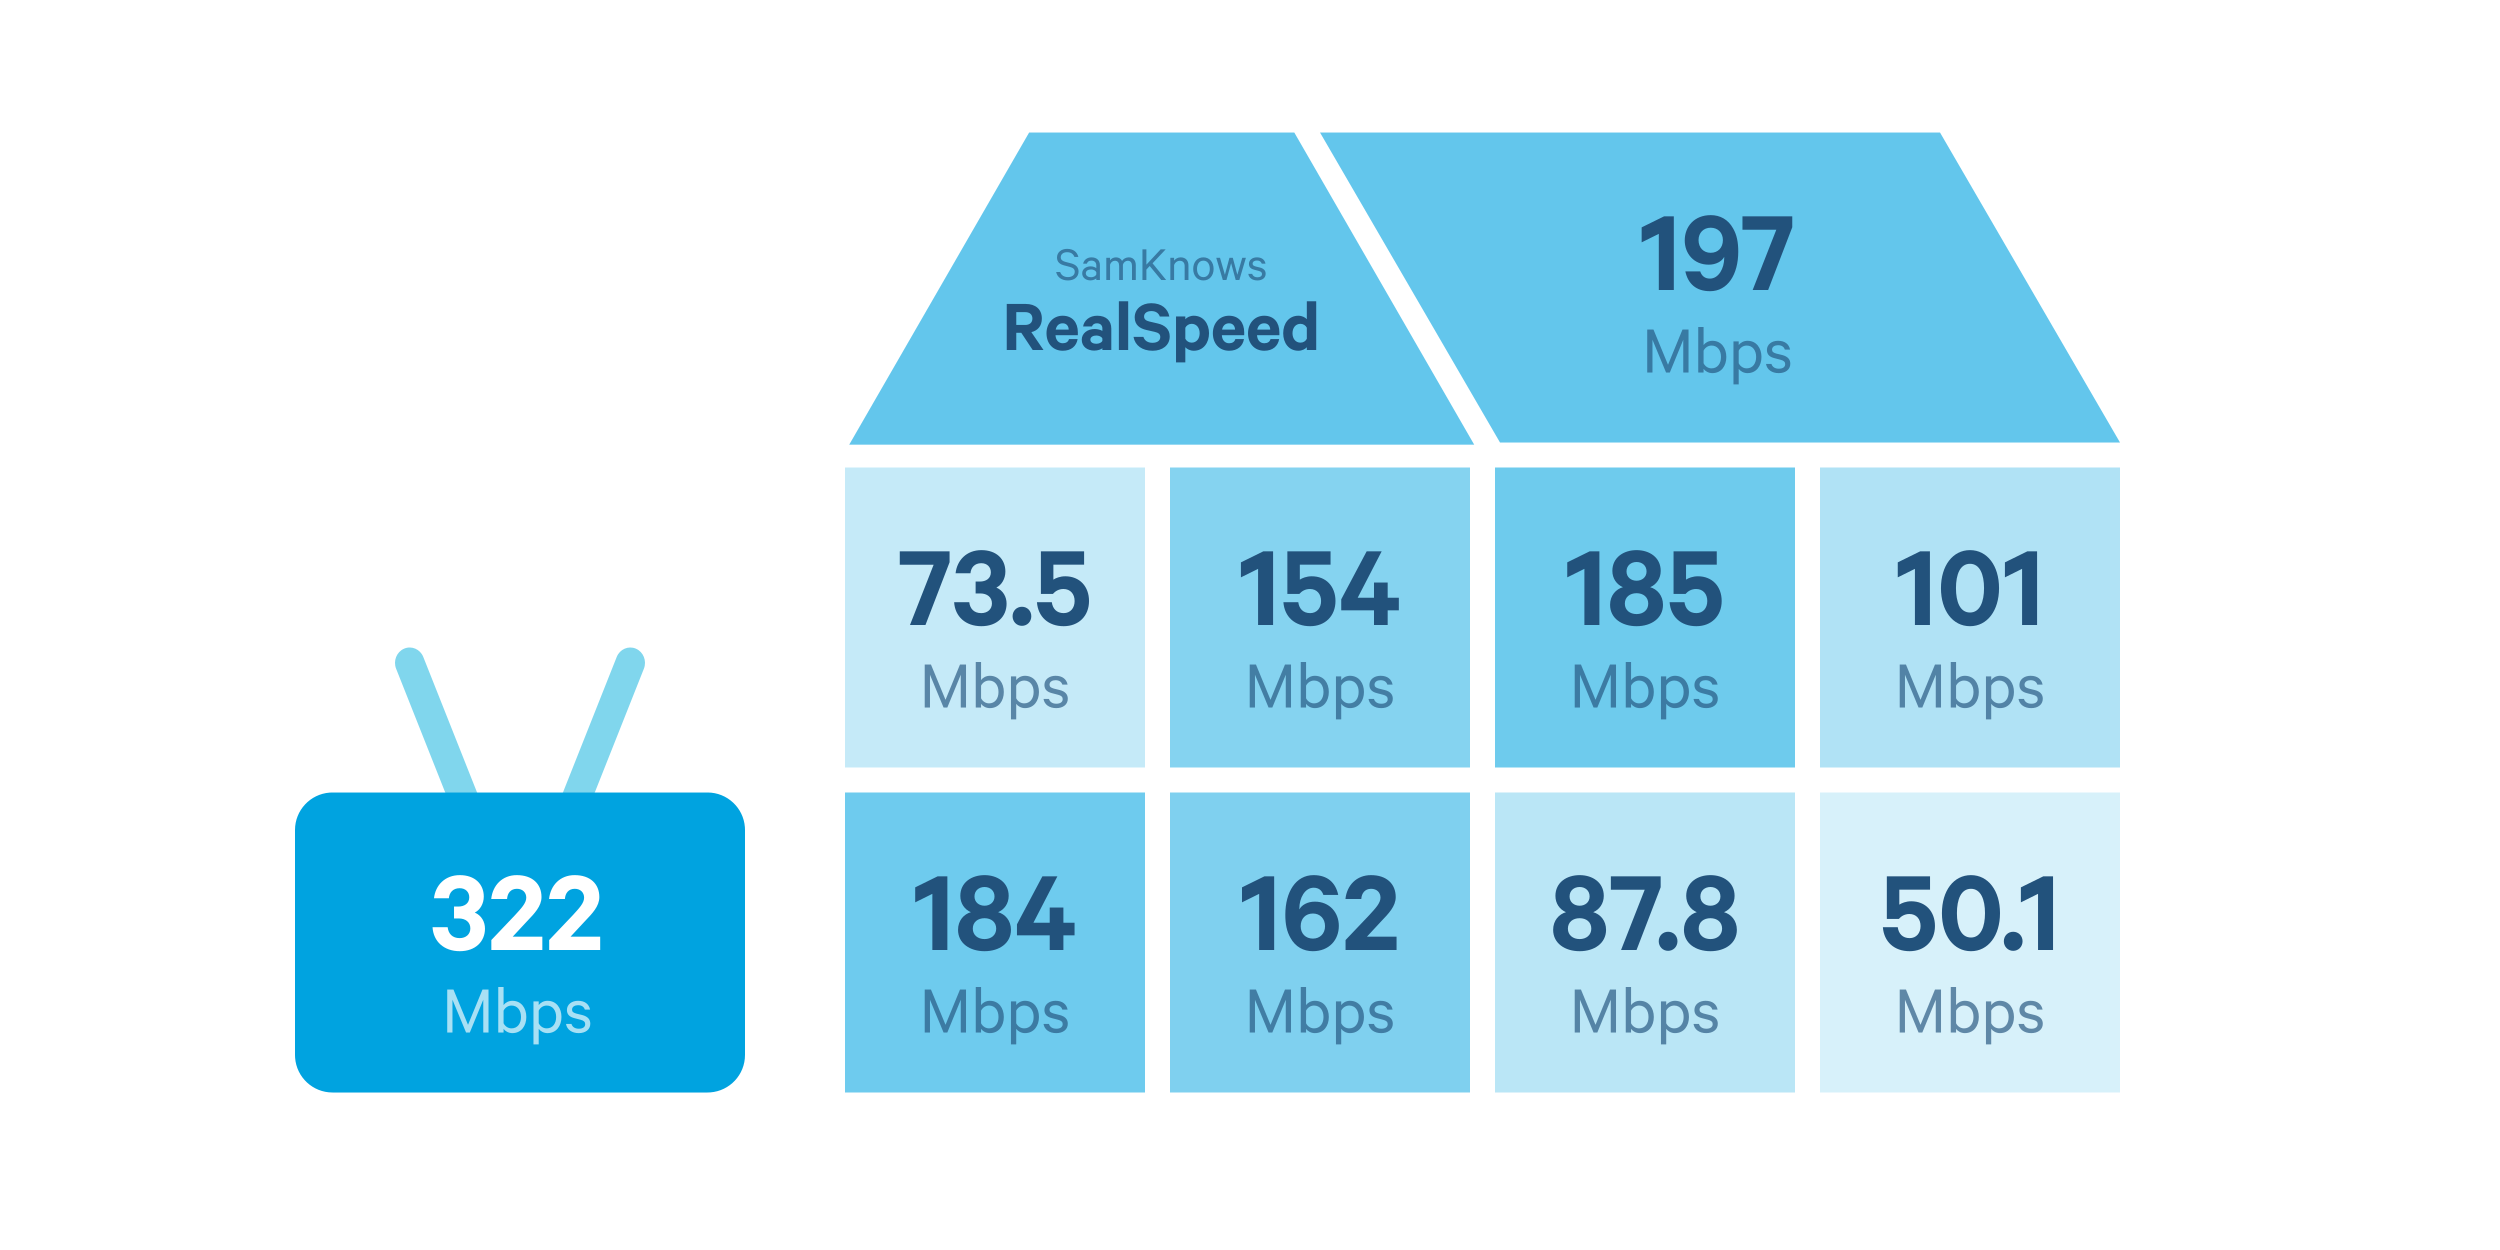
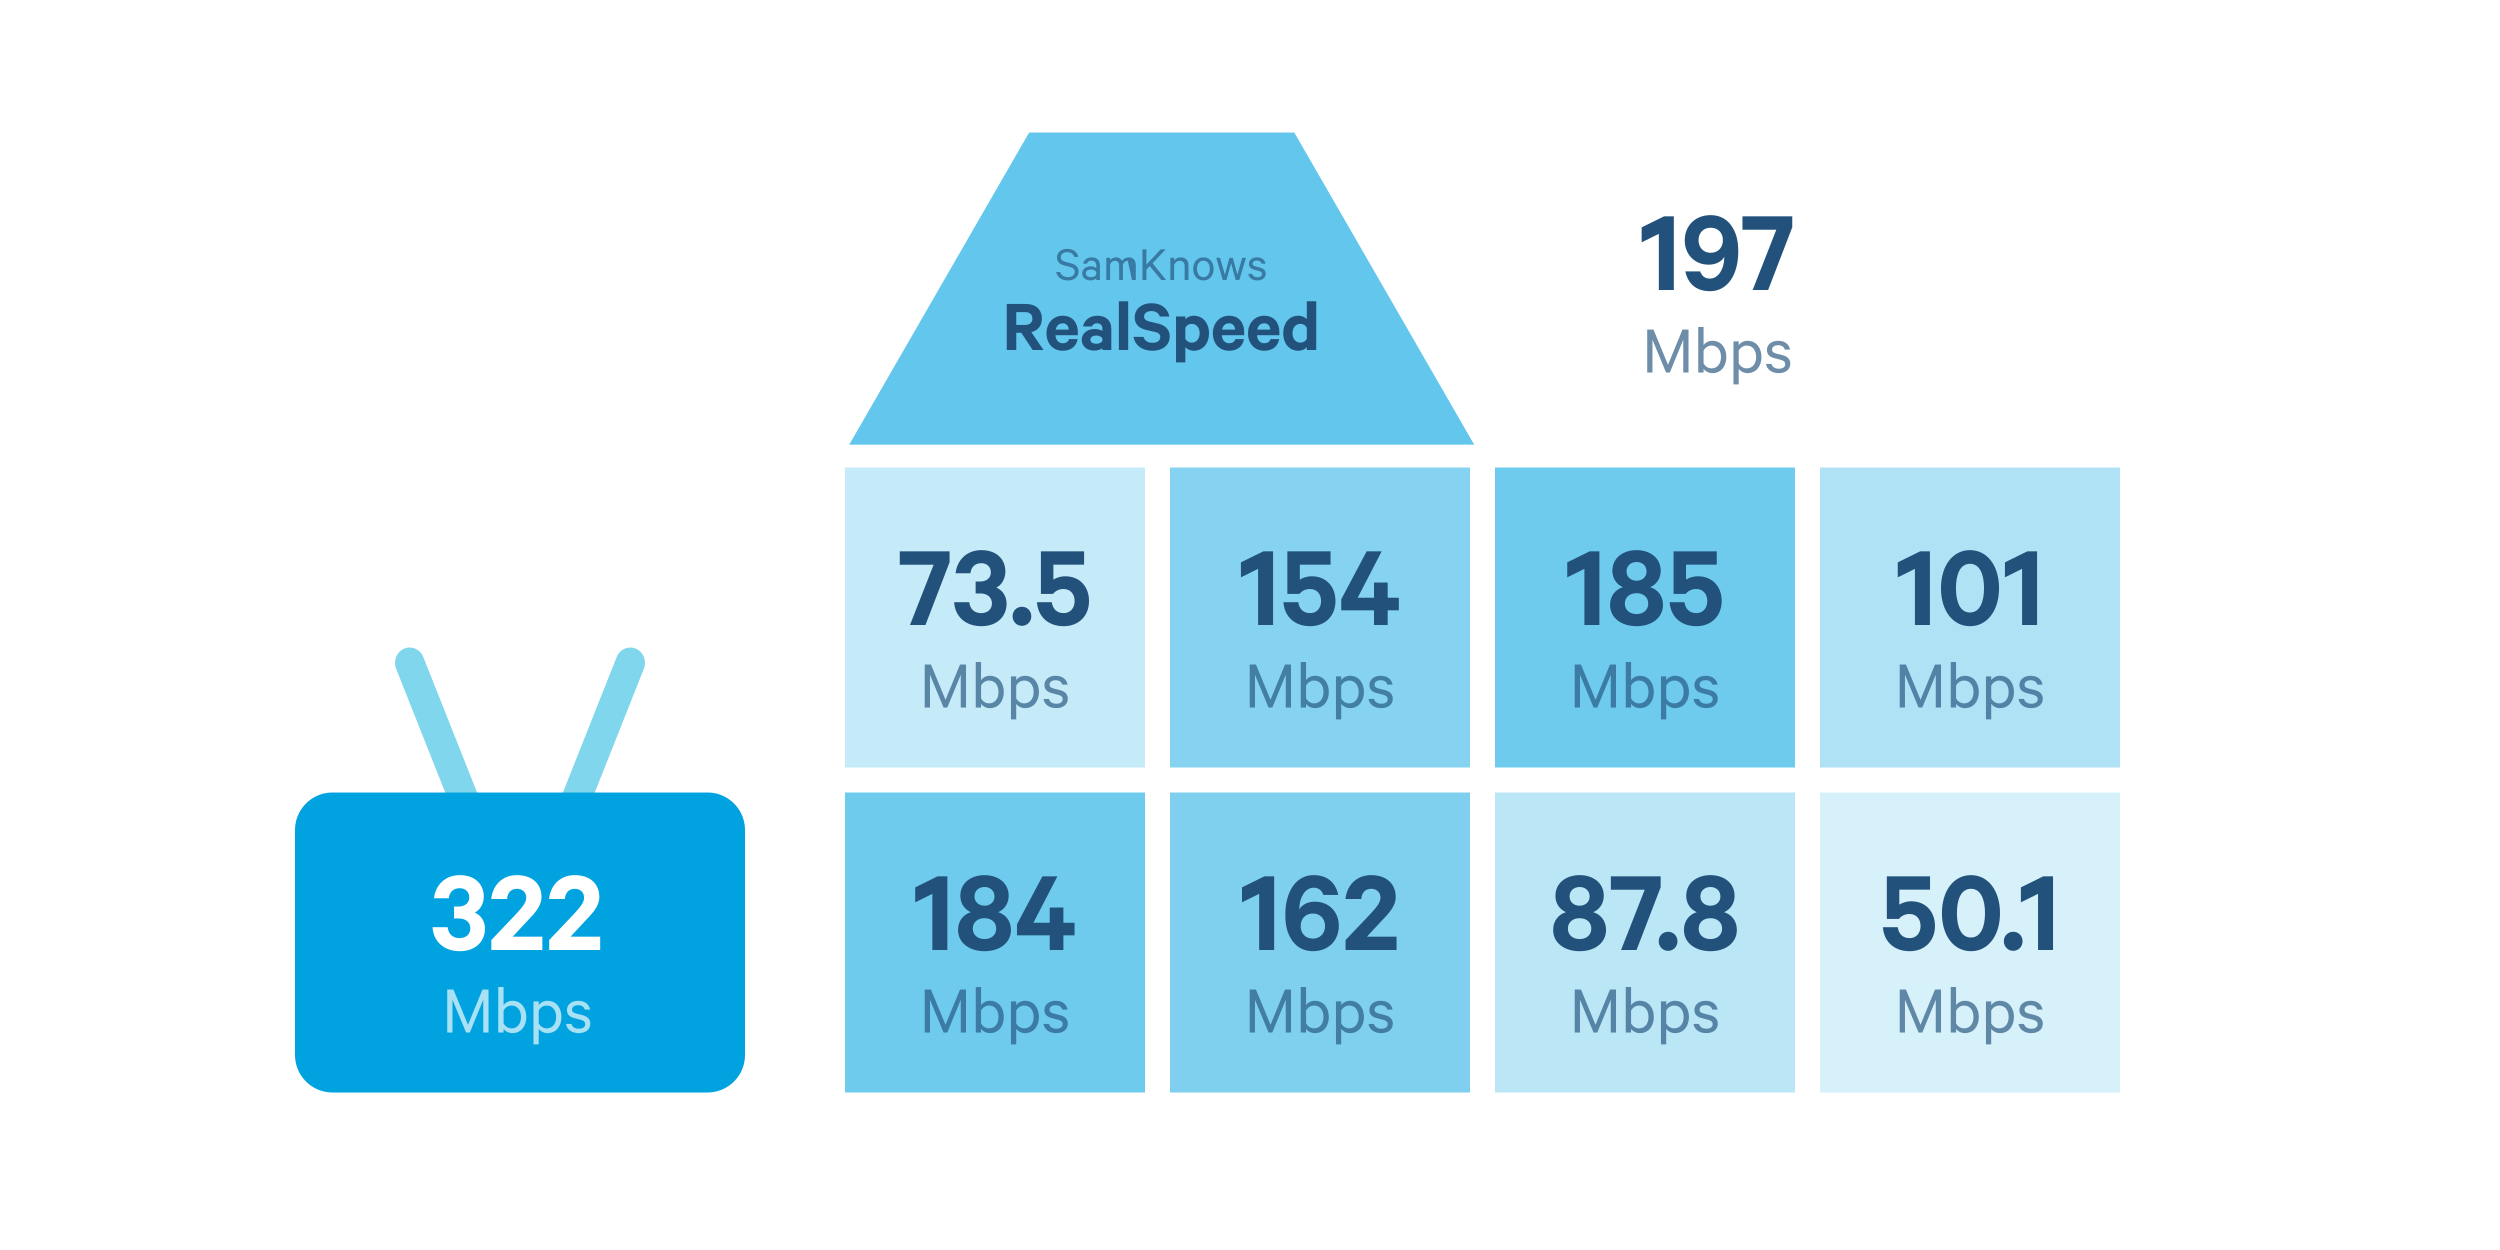
<svg xmlns="http://www.w3.org/2000/svg" width="1000px" height="500px" viewBox="0 0 1000 500" version="1.1">
  <title>Eero2</title>
  <desc>Created with Sketch.</desc>
  <g id="Eero2" stroke="none" stroke-width="1" fill="none" fill-rule="evenodd">
    <rect fill="#FFFFFF" x="0" y="0" width="1000" height="500" />
    <g id="Group-4" transform="translate(338, 53)" fill="#00A3E0">
      <g id="Group-2">
        <polygon id="Fill-3" opacity="0.5" points="130 384 250 384 250 264 130 264" />
        <polygon id="Fill-3" opacity="0.57" points="0 384 120 384 120 264 0 264" />
        <polygon id="Fill-4" opacity="0.27" points="260 384 380 384 380 264 260 264" />
-         <polygon id="Fill-7" opacity="0.61" points="262.001 124 510 124 438 0 190 0" />
      </g>
      <polygon id="Fill-4" opacity="0.16" points="390 384 510 384 510 264 390 264" />
      <g id="Group-5" transform="translate(260, 134)" opacity="0.57">
        <polygon id="Fill-3" points="0 120 120 120 120 0 0 0" />
      </g>
      <polygon id="Fill-3" opacity="0.23" points="0 254 120 254 120 134 0 134" />
      <g id="Group-6" transform="translate(130, 134)" opacity="0.48">
        <polygon id="Fill-4" points="0 120 120 120 120 0 0 0" />
      </g>
      <polygon id="Fill-4" opacity="0.31" points="390 254 510 254 510 134 390 134" />
    </g>
    <path d="M517.712,53 L589.685,177.87 L339.685,177.87 L411.658,53 L517.712,53 Z" id="Combined-Shape" fill="#00A3E0" opacity="0.61" />
    <g id="SamKnows-RealSpeed" transform="translate(402.7, 99.54)" fill="#22527C" fill-rule="nonzero">
-       <path d="M24.48,12.64 C26.92,12.64 28.72,11.3 28.72,9.08 C28.72,7.34 27.62,6.28 25.66,5.78 L23.56,5.24 C22.28,4.9 21.6,4.4 21.6,3.36 C21.6,2.1 22.68,1.34 24.14,1.34 C25.76,1.34 26.68,2.14 27.06,3.24 L28.64,3.24 C28.18,1.3 26.68,4.26325641e-14 24.14,4.26325641e-14 C21.82,4.26325641e-14 20.1,1.4 20.1,3.48 C20.1,5.34 21.34,6.2 23.04,6.64 L25.24,7.22 C26.66,7.58 27.2,8.2 27.2,9.16 C27.2,10.52 26.08,11.3 24.48,11.3 C22.98,11.3 21.82,10.62 21.36,9.26 L19.76,9.26 C20.22,11.42 22.04,12.64 24.48,12.64 Z M33.48,12.62 C34.54,12.62 35.48,12.16 35.82,11.8 L35.82,12.46 L37.26,12.46 L37.26,6.54 C37.26,4.6 36,3.4 33.88,3.4 C32.18,3.4 30.86,4.42 30.56,5.92 L32.04,5.92 C32.32,5.1 32.92,4.7 33.86,4.7 C35.14,4.7 35.82,5.5 35.82,6.6 L35.82,7.72 C35.44,7.38 34.5,7 33.58,7 C31.68,7 30.18,8.12 30.18,9.78 C30.18,11.54 31.68,12.62 33.48,12.62 Z M33.74,11.36 C32.66,11.36 31.62,10.86 31.62,9.78 C31.62,8.72 32.66,8.24 33.74,8.24 C34.66,8.24 35.56,8.68 35.82,9.34 L35.82,10.26 C35.56,10.92 34.66,11.36 33.74,11.36 Z M41.32,12.46 L41.32,6.34 C41.6,5.38 42.38,4.76 43.28,4.76 C44.42,4.76 44.96,5.58 44.96,6.82 L44.96,12.46 L46.46,12.46 L46.46,6.34 C46.74,5.38 47.52,4.76 48.42,4.76 C49.56,4.76 50.1,5.58 50.1,6.82 L50.1,12.46 L51.62,12.46 L51.62,6.58 C51.62,4.66 50.62,3.4 48.82,3.4 C47.58,3.4 46.68,4.02 46.12,4.82 C45.7,3.98 44.84,3.4 43.72,3.4 C42.62,3.4 41.76,3.92 41.32,4.62 L41.32,3.58 L39.82,3.58 L39.82,12.46 L41.32,12.46 Z M55.86,12.46 L55.86,8.28 L57.18,6.86 L61.8,12.46 L63.76,12.46 L58.32,5.78 L63.58,0.18 L61.58,0.18 L55.86,6.32 L55.86,0.18 L54.28,0.18 L54.28,12.46 L55.86,12.46 Z M66.94,12.46 L66.94,6.44 C67.26,5.48 68.16,4.78 69.2,4.78 C70.54,4.78 71.16,5.64 71.16,6.88 L71.16,12.46 L72.68,12.46 L72.68,6.64 C72.68,4.7 71.58,3.4 69.56,3.4 C68.42,3.4 67.46,4 66.94,4.7 L66.94,3.58 L65.44,3.58 L65.44,12.46 L66.94,12.46 Z M78.66,12.64 C81.08,12.64 82.74,10.74 82.74,8.02 C82.74,5.3 81.08,3.4 78.66,3.4 C76.22,3.4 74.58,5.3 74.58,8.02 C74.58,10.74 76.22,12.64 78.66,12.64 Z M78.66,11.32 C77.06,11.32 76.1,9.96 76.1,8.02 C76.1,6.08 77.06,4.72 78.66,4.72 C80.26,4.72 81.22,6.08 81.22,8.02 C81.22,9.96 80.26,11.32 78.66,11.32 Z M87.88,12.46 L89.74,5.72 L91.58,12.46 L93.04,12.46 L95.66,3.58 L94.2,3.58 L92.24,10.36 L90.42,3.58 L89.08,3.58 L87.26,10.36 L85.3,3.58 L83.8,3.58 L86.42,12.46 L87.88,12.46 Z M100.26,12.64 C102.16,12.64 103.56,11.64 103.56,9.96 C103.56,8.72 102.82,7.88 101.3,7.48 L99.58,7.06 C98.74,6.82 98.34,6.54 98.34,5.94 C98.34,5.08 99.16,4.66 100.04,4.66 C101.12,4.66 101.74,5.12 102,5.92 L103.5,5.92 C103.18,4.36 102.02,3.4 100.06,3.4 C98.26,3.4 96.88,4.44 96.88,6.02 C96.88,7.4 97.76,8.04 99.02,8.36 L100.78,8.82 C101.7,9.06 102.1,9.44 102.1,10.06 C102.1,10.96 101.34,11.38 100.28,11.38 C99.24,11.38 98.46,10.94 98.18,10.02 L96.62,10.02 C96.9,11.66 98.32,12.64 100.26,12.64 Z" id="SamKnows" fill-opacity="0.66" />
+       <path d="M24.48,12.64 C26.92,12.64 28.72,11.3 28.72,9.08 C28.72,7.34 27.62,6.28 25.66,5.78 L23.56,5.24 C22.28,4.9 21.6,4.4 21.6,3.36 C21.6,2.1 22.68,1.34 24.14,1.34 C25.76,1.34 26.68,2.14 27.06,3.24 L28.64,3.24 C28.18,1.3 26.68,4.26325641e-14 24.14,4.26325641e-14 C21.82,4.26325641e-14 20.1,1.4 20.1,3.48 C20.1,5.34 21.34,6.2 23.04,6.64 L25.24,7.22 C26.66,7.58 27.2,8.2 27.2,9.16 C27.2,10.52 26.08,11.3 24.48,11.3 C22.98,11.3 21.82,10.62 21.36,9.26 L19.76,9.26 C20.22,11.42 22.04,12.64 24.48,12.64 Z M33.48,12.62 C34.54,12.62 35.48,12.16 35.82,11.8 L35.82,12.46 L37.26,12.46 L37.26,6.54 C37.26,4.6 36,3.4 33.88,3.4 C32.18,3.4 30.86,4.42 30.56,5.92 L32.04,5.92 C32.32,5.1 32.92,4.7 33.86,4.7 C35.14,4.7 35.82,5.5 35.82,6.6 L35.82,7.72 C35.44,7.38 34.5,7 33.58,7 C31.68,7 30.18,8.12 30.18,9.78 C30.18,11.54 31.68,12.62 33.48,12.62 Z M33.74,11.36 C32.66,11.36 31.62,10.86 31.62,9.78 C31.62,8.72 32.66,8.24 33.74,8.24 C34.66,8.24 35.56,8.68 35.82,9.34 L35.82,10.26 C35.56,10.92 34.66,11.36 33.74,11.36 Z M41.32,12.46 L41.32,6.34 C41.6,5.38 42.38,4.76 43.28,4.76 C44.42,4.76 44.96,5.58 44.96,6.82 L44.96,12.46 L46.46,12.46 L46.46,6.34 C46.74,5.38 47.52,4.76 48.42,4.76 L50.1,12.46 L51.62,12.46 L51.62,6.58 C51.62,4.66 50.62,3.4 48.82,3.4 C47.58,3.4 46.68,4.02 46.12,4.82 C45.7,3.98 44.84,3.4 43.72,3.4 C42.62,3.4 41.76,3.92 41.32,4.62 L41.32,3.58 L39.82,3.58 L39.82,12.46 L41.32,12.46 Z M55.86,12.46 L55.86,8.28 L57.18,6.86 L61.8,12.46 L63.76,12.46 L58.32,5.78 L63.58,0.18 L61.58,0.18 L55.86,6.32 L55.86,0.18 L54.28,0.18 L54.28,12.46 L55.86,12.46 Z M66.94,12.46 L66.94,6.44 C67.26,5.48 68.16,4.78 69.2,4.78 C70.54,4.78 71.16,5.64 71.16,6.88 L71.16,12.46 L72.68,12.46 L72.68,6.64 C72.68,4.7 71.58,3.4 69.56,3.4 C68.42,3.4 67.46,4 66.94,4.7 L66.94,3.58 L65.44,3.58 L65.44,12.46 L66.94,12.46 Z M78.66,12.64 C81.08,12.64 82.74,10.74 82.74,8.02 C82.74,5.3 81.08,3.4 78.66,3.4 C76.22,3.4 74.58,5.3 74.58,8.02 C74.58,10.74 76.22,12.64 78.66,12.64 Z M78.66,11.32 C77.06,11.32 76.1,9.96 76.1,8.02 C76.1,6.08 77.06,4.72 78.66,4.72 C80.26,4.72 81.22,6.08 81.22,8.02 C81.22,9.96 80.26,11.32 78.66,11.32 Z M87.88,12.46 L89.74,5.72 L91.58,12.46 L93.04,12.46 L95.66,3.58 L94.2,3.58 L92.24,10.36 L90.42,3.58 L89.08,3.58 L87.26,10.36 L85.3,3.58 L83.8,3.58 L86.42,12.46 L87.88,12.46 Z M100.26,12.64 C102.16,12.64 103.56,11.64 103.56,9.96 C103.56,8.72 102.82,7.88 101.3,7.48 L99.58,7.06 C98.74,6.82 98.34,6.54 98.34,5.94 C98.34,5.08 99.16,4.66 100.04,4.66 C101.12,4.66 101.74,5.12 102,5.92 L103.5,5.92 C103.18,4.36 102.02,3.4 100.06,3.4 C98.26,3.4 96.88,4.44 96.88,6.02 C96.88,7.4 97.76,8.04 99.02,8.36 L100.78,8.82 C101.7,9.06 102.1,9.44 102.1,10.06 C102.1,10.96 101.34,11.38 100.28,11.38 C99.24,11.38 98.46,10.94 98.18,10.02 L96.62,10.02 C96.9,11.66 98.32,12.64 100.26,12.64 Z" id="SamKnows" fill-opacity="0.66" />
      <path d="M3.81,40.46 L3.81,33.59 L5.82,33.59 L10.38,40.46 L14.7,40.46 L9.84,33.32 C12.42,32.69 14.04,30.83 14.04,27.89 C14.04,24.11 11.46,22.04 7.59,22.04 L3.12638804e-13,22.04 L3.12638804e-13,40.46 L3.81,40.46 Z M7.35,30.44 L3.81,30.44 L3.81,25.31 L7.35,25.31 C9.27,25.31 10.26,26.33 10.26,27.89 C10.26,29.42 9.27,30.44 7.35,30.44 Z M22.41,40.76 C25.77,40.76 27.87,38.93 28.35,36.08 L24.9,36.08 C24.6,37.22 23.67,37.76 22.41,37.76 C20.76,37.76 19.62,36.56 19.5,34.55 L28.44,34.55 L28.44,33.41 C28.44,29.48 26.28,26.75 22.35,26.75 C18.6,26.75 15.9,29.72 15.9,33.77 C15.9,37.91 18.51,40.76 22.41,40.76 Z M24.78,32.3 L19.59,32.3 C19.92,30.65 20.94,29.78 22.38,29.78 C23.91,29.78 24.75,30.89 24.78,32.3 Z M34.98,40.7 C36.45,40.7 37.8,40.19 38.25,39.74 L38.25,40.46 L41.82,40.46 L41.82,31.91 C41.82,28.7 39.75,26.75 36.18,26.75 C33.12,26.75 30.93,28.61 30.54,31.04 L34.08,31.04 C34.38,30.26 35.01,29.78 36.06,29.78 C37.56,29.78 38.25,30.71 38.25,31.85 L38.25,32.84 C37.71,32.45 36.36,32.06 35.19,32.06 C32.28,32.06 30,33.8 30,36.35 C30,39.14 32.28,40.7 34.98,40.7 Z M35.82,37.97 C34.65,37.97 33.45,37.49 33.45,36.32 C33.45,35.18 34.65,34.67 35.82,34.67 C36.9,34.67 37.92,35.12 38.25,35.84 L38.25,36.8 C37.92,37.52 36.9,37.97 35.82,37.97 Z M48.57,40.46 L48.57,20.96 L44.85,20.96 L44.85,40.46 L48.57,40.46 Z M58.35,40.76 C62.25,40.76 65.19,38.6 65.19,35.03 C65.19,32.24 63.36,30.53 60.36,29.84 L57,29.06 C55.62,28.73 54.93,28.1 54.93,27.05 C54.93,25.73 56.1,24.89 57.84,24.89 C59.76,24.89 60.81,25.85 61.23,27.08 L65.04,27.08 C64.44,23.96 62.01,21.74 57.81,21.74 C53.94,21.74 51.18,24.08 51.18,27.41 C51.18,30.44 53.22,31.85 55.86,32.45 L59.16,33.2 C60.75,33.56 61.41,34.16 61.41,35.27 C61.41,36.74 60.18,37.58 58.32,37.58 C56.52,37.58 55.17,36.83 54.66,35.21 L50.7,35.21 C51.33,38.72 54.24,40.76 58.35,40.76 Z M71.43,45.41 L71.43,39.35 C72.03,40.07 73.35,40.76 74.79,40.76 C78.69,40.76 80.91,37.55 80.91,33.77 C80.91,29.99 78.69,26.75 74.79,26.75 C73.35,26.75 72.03,27.44 71.43,28.16 L71.43,27.05 L67.71,27.05 L67.71,45.41 L71.43,45.41 Z M73.95,37.52 C72.87,37.52 71.88,36.89 71.43,35.96 L71.43,31.55 C71.88,30.65 72.84,29.99 73.95,29.99 C75.96,29.99 77.16,31.61 77.16,33.77 C77.16,35.9 75.96,37.52 73.95,37.52 Z M88.95,40.76 C92.31,40.76 94.41,38.93 94.89,36.08 L91.44,36.08 C91.14,37.22 90.21,37.76 88.95,37.76 C87.3,37.76 86.16,36.56 86.04,34.55 L94.98,34.55 L94.98,33.41 C94.98,29.48 92.82,26.75 88.89,26.75 C85.14,26.75 82.44,29.72 82.44,33.77 C82.44,37.91 85.05,40.76 88.95,40.76 Z M91.32,32.3 L86.13,32.3 C86.46,30.65 87.48,29.78 88.92,29.78 C90.45,29.78 91.29,30.89 91.32,32.3 Z M103.02,40.76 C106.38,40.76 108.48,38.93 108.96,36.08 L105.51,36.08 C105.21,37.22 104.28,37.76 103.02,37.76 C101.37,37.76 100.23,36.56 100.11,34.55 L109.05,34.55 L109.05,33.41 C109.05,29.48 106.89,26.75 102.96,26.75 C99.21,26.75 96.51,29.72 96.51,33.77 C96.51,37.91 99.12,40.76 103.02,40.76 Z M105.39,32.3 L100.2,32.3 C100.53,30.65 101.55,29.78 102.99,29.78 C104.52,29.78 105.36,30.89 105.39,32.3 Z M116.67,40.76 C118.11,40.76 119.43,40.07 120.03,39.35 L120.03,40.46 L123.78,40.46 L123.78,20.96 L120.03,20.96 L120.03,28.16 C119.43,27.44 118.11,26.75 116.67,26.75 C112.77,26.75 110.58,29.93 110.58,33.77 C110.58,37.61 112.77,40.76 116.67,40.76 Z M117.51,37.52 C115.5,37.52 114.3,35.9 114.3,33.77 C114.3,31.61 115.5,29.99 117.51,29.99 C118.59,29.99 119.61,30.65 120.03,31.55 L120.03,35.96 C119.61,36.89 118.62,37.52 117.51,37.52 Z" id="RealSpeed" />
    </g>
    <g id="Group" transform="translate(208, 348) scale(-1, 1) translate(-208, -348) translate(118, 259)">
      <path d="M63.265,66 L76,66 L51.319,3.795 C50.077,0.664 46.636,-0.828 43.636,0.467 C40.631,1.769 39.207,5.361 40.448,8.493 L63.265,66 Z" id="Fill-54" fill="#80D6ED" />
      <path d="M104,66 L116.735,66 L139.553,8.494 C140.794,5.362 139.362,1.77 136.365,0.468 C133.362,-0.828 129.921,0.658 128.682,3.796 L104,66 Z" id="Fill-55" fill="#80D6ED" />
      <path d="M165,58 L166.121,58.041 C173.876,58.615 180,65.095 180,73.001 L180,162.999 L179.959,164.117 C179.385,171.883 172.901,178 165,178 L15,178 L13.883,177.959 C6.124,177.385 0,170.908 0,162.999 L0,73.001 L0.041,71.883 C0.615,64.124 7.099,58 15,58 L165,58 Z" id="Fill-56" fill="#00A3E0" />
    </g>
    <path d="M183.912,380.48 C190.2,380.48 193.992,376.592 193.992,371.456 C193.992,368.768 192.648,366.224 189.912,365.024 C192.024,364.016 193.512,361.472 193.512,358.64 C193.512,353.6 189.912,350.048 183.912,350.048 C178.008,350.048 174.168,354.08 173.592,359.312 L179.544,359.312 C179.736,357.056 181.176,355.28 183.864,355.28 C186.264,355.28 187.704,356.864 187.704,358.928 C187.704,361.376 185.784,362.624 183.288,362.624 L181.608,362.624 L181.608,367.376 L183.48,367.376 C186.216,367.376 188.136,368.864 188.136,371.36 C188.136,373.712 186.36,375.248 183.864,375.248 C180.936,375.248 179.352,373.472 179.064,370.88 L173.016,370.88 C173.352,376.592 177.576,380.48 183.912,380.48 Z M216.936,380 L216.936,374.672 L205.08,374.672 L210.744,368.576 C213.768,365.408 216.6,362.528 216.6,358.832 C216.6,353.504 212.904,350.048 206.712,350.048 C200.904,350.048 197.064,354.128 196.488,359.6 L202.824,359.6 C202.968,357.296 204.264,355.52 206.76,355.52 C209.064,355.52 210.504,357.008 210.504,359.072 C210.504,361.28 208.488,363.344 205.896,366.176 L196.536,376.016 L196.536,380 L216.936,380 Z M240.072,380 L240.072,374.672 L228.216,374.672 L233.88,368.576 C236.904,365.408 239.736,362.528 239.736,358.832 C239.736,353.504 236.04,350.048 229.848,350.048 C224.04,350.048 220.2,354.128 219.624,359.6 L225.96,359.6 C226.104,357.296 227.4,355.52 229.896,355.52 C232.2,355.52 233.64,357.008 233.64,359.072 C233.64,361.28 231.624,363.344 229.032,366.176 L219.672,376.016 L219.672,380 L240.072,380 Z" id="322" fill="#FFFFFF" fill-rule="nonzero" />
    <path d="M180.988,413 L180.988,399.896 L186.42,413 L187.932,413 L193.308,399.896 L193.308,413 L195.408,413 L195.408,395.808 L193,395.808 L187.204,409.92 L181.38,395.808 L178.888,395.808 L178.888,413 L180.988,413 Z M204.928,413.252 C208.568,413.252 210.528,410.312 210.528,406.784 C210.528,403.284 208.568,400.316 204.928,400.316 C203.388,400.316 202.044,401.128 201.428,402.024 L201.428,394.8 L199.3,394.8 L199.3,413 L201.428,413 L201.428,411.544 C202.044,412.44 203.388,413.252 204.928,413.252 Z M204.62,411.348 C203.304,411.348 202.072,410.592 201.428,409.304 L201.428,404.264 C202.072,402.976 203.304,402.22 204.62,402.22 C207,402.22 208.4,404.152 208.4,406.784 C208.4,409.416 207,411.348 204.62,411.348 Z M215.484,417.76 L215.484,411.544 C216.128,412.44 217.444,413.252 218.984,413.252 C222.652,413.252 224.584,410.228 224.584,406.784 C224.584,403.34 222.652,400.316 218.984,400.316 C217.444,400.316 216.128,401.128 215.484,402.024 L215.484,400.568 L213.384,400.568 L213.384,417.76 L215.484,417.76 Z M218.676,411.348 C217.36,411.348 216.128,410.592 215.484,409.304 L215.484,404.264 C216.128,402.976 217.36,402.22 218.676,402.22 C221.056,402.22 222.456,404.152 222.456,406.784 C222.456,409.416 221.056,411.348 218.676,411.348 Z M231.5,413.252 C234.16,413.252 236.12,411.852 236.12,409.5 C236.12,407.764 235.084,406.588 232.956,406.028 L230.548,405.44 C229.372,405.104 228.812,404.712 228.812,403.872 C228.812,402.668 229.96,402.08 231.192,402.08 C232.704,402.08 233.572,402.724 233.936,403.844 L236.036,403.844 C235.588,401.66 233.964,400.316 231.22,400.316 C228.7,400.316 226.768,401.772 226.768,403.984 C226.768,405.916 228,406.812 229.764,407.26 L232.228,407.904 C233.516,408.24 234.076,408.772 234.076,409.64 C234.076,410.9 233.012,411.488 231.528,411.488 C230.072,411.488 228.98,410.872 228.588,409.584 L226.404,409.584 C226.796,411.88 228.784,413.252 231.5,413.252 Z" id="Mbps" fill="#FFFFFF" fill-rule="nonzero" opacity="0.66" />
    <path d="M378.944,380 L378.944,350.528 L375.056,350.528 L366.08,354.944 L366.08,360.944 L372.944,357.536 L372.944,380 L378.944,380 Z M393.824,380.48 C399.68,380.48 404.384,377.312 404.384,371.936 C404.384,368.192 402.032,365.648 399.248,364.88 C401.696,363.824 403.472,361.472 403.472,358.352 C403.472,352.976 398.96,350.048 393.824,350.048 C388.64,350.048 384.128,352.976 384.128,358.352 C384.128,361.472 385.904,363.824 388.352,364.88 C385.568,365.648 383.216,368.192 383.216,371.936 C383.216,377.312 387.92,380.48 393.824,380.48 Z M393.824,362.288 C391.616,362.288 389.792,360.896 389.792,358.592 C389.792,356.192 391.616,354.8 393.824,354.8 C395.984,354.8 397.808,356.192 397.808,358.592 C397.808,360.896 395.984,362.288 393.824,362.288 Z M393.824,375.632 C391.136,375.632 389.12,374.048 389.12,371.456 C389.12,368.816 391.136,367.28 393.824,367.28 C396.464,367.28 398.48,368.816 398.48,371.456 C398.48,374.048 396.464,375.632 393.824,375.632 Z M425.36,380 L425.36,374.144 L429.824,374.144 L429.824,369.104 L425.36,369.104 L425.36,363.008 L419.888,363.008 L419.888,369.104 L413.36,369.104 L422.96,350.528 L416.96,350.528 L406.784,369.728 L406.784,374.144 L419.888,374.144 L419.888,380 L425.36,380 Z" id="184" fill="#22527C" fill-rule="nonzero" />
    <path d="M371.988,413 L371.988,399.896 L377.42,413 L378.932,413 L384.308,399.896 L384.308,413 L386.408,413 L386.408,395.808 L384,395.808 L378.204,409.92 L372.38,395.808 L369.888,395.808 L369.888,413 L371.988,413 Z M395.928,413.252 C399.568,413.252 401.528,410.312 401.528,406.784 C401.528,403.284 399.568,400.316 395.928,400.316 C394.388,400.316 393.044,401.128 392.428,402.024 L392.428,394.8 L390.3,394.8 L390.3,413 L392.428,413 L392.428,411.544 C393.044,412.44 394.388,413.252 395.928,413.252 Z M395.62,411.348 C394.304,411.348 393.072,410.592 392.428,409.304 L392.428,404.264 C393.072,402.976 394.304,402.22 395.62,402.22 C398,402.22 399.4,404.152 399.4,406.784 C399.4,409.416 398,411.348 395.62,411.348 Z M406.484,417.76 L406.484,411.544 C407.128,412.44 408.444,413.252 409.984,413.252 C413.652,413.252 415.584,410.228 415.584,406.784 C415.584,403.34 413.652,400.316 409.984,400.316 C408.444,400.316 407.128,401.128 406.484,402.024 L406.484,400.568 L404.384,400.568 L404.384,417.76 L406.484,417.76 Z M409.676,411.348 C408.36,411.348 407.128,410.592 406.484,409.304 L406.484,404.264 C407.128,402.976 408.36,402.22 409.676,402.22 C412.056,402.22 413.456,404.152 413.456,406.784 C413.456,409.416 412.056,411.348 409.676,411.348 Z M422.5,413.252 C425.16,413.252 427.12,411.852 427.12,409.5 C427.12,407.764 426.084,406.588 423.956,406.028 L421.548,405.44 C420.372,405.104 419.812,404.712 419.812,403.872 C419.812,402.668 420.96,402.08 422.192,402.08 C423.704,402.08 424.572,402.724 424.936,403.844 L427.036,403.844 C426.588,401.66 424.964,400.316 422.22,400.316 C419.7,400.316 417.768,401.772 417.768,403.984 C417.768,405.916 419,406.812 420.764,407.26 L423.228,407.904 C424.516,408.24 425.076,408.772 425.076,409.64 C425.076,410.9 424.012,411.488 422.528,411.488 C421.072,411.488 419.98,410.872 419.588,409.584 L417.404,409.584 C417.796,411.88 419.784,413.252 422.5,413.252 Z" id="Mbps" fill="#22527C" fill-rule="nonzero" opacity="0.66" />
    <path d="M509.664,380 L509.664,350.528 L505.776,350.528 L496.8,354.944 L496.8,360.944 L503.664,357.536 L503.664,380 L509.664,380 Z M525.12,380.48 C531.696,380.48 535.536,375.92 535.536,370.352 C535.536,365.072 531.888,360.656 525.936,360.656 C523.056,360.656 520.704,361.952 519.744,363.776 L519.744,363.344 C519.744,359.216 521.952,355.088 525.456,355.088 C527.52,355.088 528.768,356.192 529.344,357.968 L535.296,357.968 C534.24,353.024 530.976,350.048 525.408,350.048 C518.352,350.048 514.128,356.72 514.128,365.888 C514.128,369.68 514.704,372.56 516.192,375.152 C518.16,378.752 521.424,380.48 525.12,380.48 Z M525.168,375.44 C522.24,375.44 520.272,373.424 520.272,370.496 C520.272,367.424 522.24,365.408 525.168,365.408 C528,365.408 530.016,367.424 530.016,370.496 C530.016,373.424 528,375.44 525.168,375.44 Z M558.624,380 L558.624,374.672 L546.768,374.672 L552.432,368.576 C555.456,365.408 558.288,362.528 558.288,358.832 C558.288,353.504 554.592,350.048 548.4,350.048 C542.592,350.048 538.752,354.128 538.176,359.6 L544.512,359.6 C544.656,357.296 545.952,355.52 548.448,355.52 C550.752,355.52 552.192,357.008 552.192,359.072 C552.192,361.28 550.176,363.344 547.584,366.176 L538.224,376.016 L538.224,380 L558.624,380 Z" id="162" fill="#22527C" fill-rule="nonzero" />
    <path d="M501.988,413 L501.988,399.896 L507.42,413 L508.932,413 L514.308,399.896 L514.308,413 L516.408,413 L516.408,395.808 L514,395.808 L508.204,409.92 L502.38,395.808 L499.888,395.808 L499.888,413 L501.988,413 Z M525.928,413.252 C529.568,413.252 531.528,410.312 531.528,406.784 C531.528,403.284 529.568,400.316 525.928,400.316 C524.388,400.316 523.044,401.128 522.428,402.024 L522.428,394.8 L520.3,394.8 L520.3,413 L522.428,413 L522.428,411.544 C523.044,412.44 524.388,413.252 525.928,413.252 Z M525.62,411.348 C524.304,411.348 523.072,410.592 522.428,409.304 L522.428,404.264 C523.072,402.976 524.304,402.22 525.62,402.22 C528,402.22 529.4,404.152 529.4,406.784 C529.4,409.416 528,411.348 525.62,411.348 Z M536.484,417.76 L536.484,411.544 C537.128,412.44 538.444,413.252 539.984,413.252 C543.652,413.252 545.584,410.228 545.584,406.784 C545.584,403.34 543.652,400.316 539.984,400.316 C538.444,400.316 537.128,401.128 536.484,402.024 L536.484,400.568 L534.384,400.568 L534.384,417.76 L536.484,417.76 Z M539.676,411.348 C538.36,411.348 537.128,410.592 536.484,409.304 L536.484,404.264 C537.128,402.976 538.36,402.22 539.676,402.22 C542.056,402.22 543.456,404.152 543.456,406.784 C543.456,409.416 542.056,411.348 539.676,411.348 Z M552.5,413.252 C555.16,413.252 557.12,411.852 557.12,409.5 C557.12,407.764 556.084,406.588 553.956,406.028 L551.548,405.44 C550.372,405.104 549.812,404.712 549.812,403.872 C549.812,402.668 550.96,402.08 552.192,402.08 C553.704,402.08 554.572,402.724 554.936,403.844 L557.036,403.844 C556.588,401.66 554.964,400.316 552.22,400.316 C549.7,400.316 547.768,401.772 547.768,403.984 C547.768,405.916 549,406.812 550.764,407.26 L553.228,407.904 C554.516,408.24 555.076,408.772 555.076,409.64 C555.076,410.9 554.012,411.488 552.528,411.488 C551.072,411.488 549.98,410.872 549.588,409.584 L547.404,409.584 C547.796,411.88 549.784,413.252 552.5,413.252 Z" id="Mbps" fill="#22527C" fill-rule="nonzero" opacity="0.66" />
    <path d="M631.864,380.48 C637.72,380.48 642.424,377.312 642.424,371.936 C642.424,368.192 640.072,365.648 637.288,364.88 C639.736,363.824 641.512,361.472 641.512,358.352 C641.512,352.976 637,350.048 631.864,350.048 C626.68,350.048 622.168,352.976 622.168,358.352 C622.168,361.472 623.944,363.824 626.392,364.88 C623.608,365.648 621.256,368.192 621.256,371.936 C621.256,377.312 625.96,380.48 631.864,380.48 Z M631.864,362.288 C629.656,362.288 627.832,360.896 627.832,358.592 C627.832,356.192 629.656,354.8 631.864,354.8 C634.024,354.8 635.848,356.192 635.848,358.592 C635.848,360.896 634.024,362.288 631.864,362.288 Z M631.864,375.632 C629.176,375.632 627.16,374.048 627.16,371.456 C627.16,368.816 629.176,367.28 631.864,367.28 C634.504,367.28 636.52,368.816 636.52,371.456 C636.52,374.048 634.504,375.632 631.864,375.632 Z M654.616,380 L664.264,354.896 L664.264,350.528 L644.344,350.528 L644.344,355.904 L657.88,355.904 L648.424,380 L654.616,380 Z M667.24,380.336 C669.352,380.336 670.984,378.656 670.984,376.496 C670.984,374.336 669.352,372.704 667.24,372.704 C665.128,372.704 663.496,374.336 663.496,376.496 C663.496,378.656 665.128,380.336 667.24,380.336 Z M684.184,380.48 C690.04,380.48 694.744,377.312 694.744,371.936 C694.744,368.192 692.392,365.648 689.608,364.88 C692.056,363.824 693.832,361.472 693.832,358.352 C693.832,352.976 689.32,350.048 684.184,350.048 C679,350.048 674.488,352.976 674.488,358.352 C674.488,361.472 676.264,363.824 678.712,364.88 C675.928,365.648 673.576,368.192 673.576,371.936 C673.576,377.312 678.28,380.48 684.184,380.48 Z M684.184,362.288 C681.976,362.288 680.152,360.896 680.152,358.592 C680.152,356.192 681.976,354.8 684.184,354.8 C686.344,354.8 688.168,356.192 688.168,358.592 C688.168,360.896 686.344,362.288 684.184,362.288 Z M684.184,375.632 C681.496,375.632 679.48,374.048 679.48,371.456 C679.48,368.816 681.496,367.28 684.184,367.28 C686.824,367.28 688.84,368.816 688.84,371.456 C688.84,374.048 686.824,375.632 684.184,375.632 Z" id="87.8" fill="#22527C" fill-rule="nonzero" />
    <path d="M631.988,413 L631.988,399.896 L637.42,413 L638.932,413 L644.308,399.896 L644.308,413 L646.408,413 L646.408,395.808 L644,395.808 L638.204,409.92 L632.38,395.808 L629.888,395.808 L629.888,413 L631.988,413 Z M655.928,413.252 C659.568,413.252 661.528,410.312 661.528,406.784 C661.528,403.284 659.568,400.316 655.928,400.316 C654.388,400.316 653.044,401.128 652.428,402.024 L652.428,394.8 L650.3,394.8 L650.3,413 L652.428,413 L652.428,411.544 C653.044,412.44 654.388,413.252 655.928,413.252 Z M655.62,411.348 C654.304,411.348 653.072,410.592 652.428,409.304 L652.428,404.264 C653.072,402.976 654.304,402.22 655.62,402.22 C658,402.22 659.4,404.152 659.4,406.784 C659.4,409.416 658,411.348 655.62,411.348 Z M666.484,417.76 L666.484,411.544 C667.128,412.44 668.444,413.252 669.984,413.252 C673.652,413.252 675.584,410.228 675.584,406.784 C675.584,403.34 673.652,400.316 669.984,400.316 C668.444,400.316 667.128,401.128 666.484,402.024 L666.484,400.568 L664.384,400.568 L664.384,417.76 L666.484,417.76 Z M669.676,411.348 C668.36,411.348 667.128,410.592 666.484,409.304 L666.484,404.264 C667.128,402.976 668.36,402.22 669.676,402.22 C672.056,402.22 673.456,404.152 673.456,406.784 C673.456,409.416 672.056,411.348 669.676,411.348 Z M682.5,413.252 C685.16,413.252 687.12,411.852 687.12,409.5 C687.12,407.764 686.084,406.588 683.956,406.028 L681.548,405.44 C680.372,405.104 679.812,404.712 679.812,403.872 C679.812,402.668 680.96,402.08 682.192,402.08 C683.704,402.08 684.572,402.724 684.936,403.844 L687.036,403.844 C686.588,401.66 684.964,400.316 682.22,400.316 C679.7,400.316 677.768,401.772 677.768,403.984 C677.768,405.916 679,406.812 680.764,407.26 L683.228,407.904 C684.516,408.24 685.076,408.772 685.076,409.64 C685.076,410.9 684.012,411.488 682.528,411.488 C681.072,411.488 679.98,410.872 679.588,409.584 L677.404,409.584 C677.796,411.88 679.784,413.252 682.5,413.252 Z" id="Mbps" fill="#22527C" fill-rule="nonzero" opacity="0.66" />
    <path d="M761.988,413 L761.988,399.896 L767.42,413 L768.932,413 L774.308,399.896 L774.308,413 L776.408,413 L776.408,395.808 L774,395.808 L768.204,409.92 L762.38,395.808 L759.888,395.808 L759.888,413 L761.988,413 Z M785.928,413.252 C789.568,413.252 791.528,410.312 791.528,406.784 C791.528,403.284 789.568,400.316 785.928,400.316 C784.388,400.316 783.044,401.128 782.428,402.024 L782.428,394.8 L780.3,394.8 L780.3,413 L782.428,413 L782.428,411.544 C783.044,412.44 784.388,413.252 785.928,413.252 Z M785.62,411.348 C784.304,411.348 783.072,410.592 782.428,409.304 L782.428,404.264 C783.072,402.976 784.304,402.22 785.62,402.22 C788,402.22 789.4,404.152 789.4,406.784 C789.4,409.416 788,411.348 785.62,411.348 Z M796.484,417.76 L796.484,411.544 C797.128,412.44 798.444,413.252 799.984,413.252 C803.652,413.252 805.584,410.228 805.584,406.784 C805.584,403.34 803.652,400.316 799.984,400.316 C798.444,400.316 797.128,401.128 796.484,402.024 L796.484,400.568 L794.384,400.568 L794.384,417.76 L796.484,417.76 Z M799.676,411.348 C798.36,411.348 797.128,410.592 796.484,409.304 L796.484,404.264 C797.128,402.976 798.36,402.22 799.676,402.22 C802.056,402.22 803.456,404.152 803.456,406.784 C803.456,409.416 802.056,411.348 799.676,411.348 Z M812.5,413.252 C815.16,413.252 817.12,411.852 817.12,409.5 C817.12,407.764 816.084,406.588 813.956,406.028 L811.548,405.44 C810.372,405.104 809.812,404.712 809.812,403.872 C809.812,402.668 810.96,402.08 812.192,402.08 C813.704,402.08 814.572,402.724 814.936,403.844 L817.036,403.844 C816.588,401.66 814.964,400.316 812.22,400.316 C809.7,400.316 807.768,401.772 807.768,403.984 C807.768,405.916 809,406.812 810.764,407.26 L813.228,407.904 C814.516,408.24 815.076,408.772 815.076,409.64 C815.076,410.9 814.012,411.488 812.528,411.488 C811.072,411.488 809.98,410.872 809.588,409.584 L807.404,409.584 C807.796,411.88 809.784,413.252 812.5,413.252 Z" id="Mbps" fill="#22527C" fill-rule="nonzero" opacity="0.66" />
    <path d="M639.76,250 L639.76,220.528 L635.872,220.528 L626.896,224.944 L626.896,230.944 L633.76,227.536 L633.76,250 L639.76,250 Z M654.64,250.48 C660.496,250.48 665.2,247.312 665.2,241.936 C665.2,238.192 662.848,235.648 660.064,234.88 C662.512,233.824 664.288,231.472 664.288,228.352 C664.288,222.976 659.776,220.048 654.64,220.048 C649.456,220.048 644.944,222.976 644.944,228.352 C644.944,231.472 646.72,233.824 649.168,234.88 C646.384,235.648 644.032,238.192 644.032,241.936 C644.032,247.312 648.736,250.48 654.64,250.48 Z M654.64,232.288 C652.432,232.288 650.608,230.896 650.608,228.592 C650.608,226.192 652.432,224.8 654.64,224.8 C656.8,224.8 658.624,226.192 658.624,228.592 C658.624,230.896 656.8,232.288 654.64,232.288 Z M654.64,245.632 C651.952,245.632 649.936,244.048 649.936,241.456 C649.936,238.816 651.952,237.28 654.64,237.28 C657.28,237.28 659.296,238.816 659.296,241.456 C659.296,244.048 657.28,245.632 654.64,245.632 Z M678.544,250.48 C684.544,250.48 688.672,246.4 688.672,240.4 C688.672,234.544 684.88,230.512 679.168,230.512 C677.104,230.512 675.328,231.232 674.416,231.856 L674.416,225.856 L686.704,225.856 L686.704,220.528 L669.424,220.528 L669.424,237.568 L674.224,237.568 C675.184,236.464 676.576,235.6 678.448,235.6 C681.232,235.6 682.912,237.616 682.912,240.4 C682.912,243.232 681.232,245.248 678.544,245.248 C675.712,245.248 674.128,243.472 673.792,240.88 L667.84,240.88 C668.272,246.688 672.352,250.48 678.544,250.48 Z" id="185" fill="#22527C" fill-rule="nonzero" />
    <path d="M631.988,283 L631.988,269.896 L637.42,283 L638.932,283 L644.308,269.896 L644.308,283 L646.408,283 L646.408,265.808 L644,265.808 L638.204,279.92 L632.38,265.808 L629.888,265.808 L629.888,283 L631.988,283 Z M655.928,283.252 C659.568,283.252 661.528,280.312 661.528,276.784 C661.528,273.284 659.568,270.316 655.928,270.316 C654.388,270.316 653.044,271.128 652.428,272.024 L652.428,264.8 L650.3,264.8 L650.3,283 L652.428,283 L652.428,281.544 C653.044,282.44 654.388,283.252 655.928,283.252 Z M655.62,281.348 C654.304,281.348 653.072,280.592 652.428,279.304 L652.428,274.264 C653.072,272.976 654.304,272.22 655.62,272.22 C658,272.22 659.4,274.152 659.4,276.784 C659.4,279.416 658,281.348 655.62,281.348 Z M666.484,287.76 L666.484,281.544 C667.128,282.44 668.444,283.252 669.984,283.252 C673.652,283.252 675.584,280.228 675.584,276.784 C675.584,273.34 673.652,270.316 669.984,270.316 C668.444,270.316 667.128,271.128 666.484,272.024 L666.484,270.568 L664.384,270.568 L664.384,287.76 L666.484,287.76 Z M669.676,281.348 C668.36,281.348 667.128,280.592 666.484,279.304 L666.484,274.264 C667.128,272.976 668.36,272.22 669.676,272.22 C672.056,272.22 673.456,274.152 673.456,276.784 C673.456,279.416 672.056,281.348 669.676,281.348 Z M682.5,283.252 C685.16,283.252 687.12,281.852 687.12,279.5 C687.12,277.764 686.084,276.588 683.956,276.028 L681.548,275.44 C680.372,275.104 679.812,274.712 679.812,273.872 C679.812,272.668 680.96,272.08 682.192,272.08 C683.704,272.08 684.572,272.724 684.936,273.844 L687.036,273.844 C686.588,271.66 684.964,270.316 682.22,270.316 C679.7,270.316 677.768,271.772 677.768,273.984 C677.768,275.916 679,276.812 680.764,277.26 L683.228,277.904 C684.516,278.24 685.076,278.772 685.076,279.64 C685.076,280.9 684.012,281.488 682.528,281.488 C681.072,281.488 679.98,280.872 679.588,279.584 L677.404,279.584 C677.796,281.88 679.784,283.252 682.5,283.252 Z" id="Mbps" fill="#22527C" fill-rule="nonzero" opacity="0.66" />
    <path d="M370.184,250 L379.832,224.896 L379.832,220.528 L359.912,220.528 L359.912,225.904 L373.448,225.904 L363.992,250 L370.184,250 Z M392.552,250.48 C398.84,250.48 402.632,246.592 402.632,241.456 C402.632,238.768 401.288,236.224 398.552,235.024 C400.664,234.016 402.152,231.472 402.152,228.64 C402.152,223.6 398.552,220.048 392.552,220.048 C386.648,220.048 382.808,224.08 382.232,229.312 L388.184,229.312 C388.376,227.056 389.816,225.28 392.504,225.28 C394.904,225.28 396.344,226.864 396.344,228.928 C396.344,231.376 394.424,232.624 391.928,232.624 L390.248,232.624 L390.248,237.376 L392.12,237.376 C394.856,237.376 396.776,238.864 396.776,241.36 C396.776,243.712 395,245.248 392.504,245.248 C389.576,245.248 387.992,243.472 387.704,240.88 L381.656,240.88 C381.992,246.592 386.216,250.48 392.552,250.48 Z M408.776,250.336 C410.888,250.336 412.52,248.656 412.52,246.496 C412.52,244.336 410.888,242.704 408.776,242.704 C406.664,242.704 405.032,244.336 405.032,246.496 C405.032,248.656 406.664,250.336 408.776,250.336 Z M425.48,250.48 C431.48,250.48 435.608,246.4 435.608,240.4 C435.608,234.544 431.816,230.512 426.104,230.512 C424.04,230.512 422.264,231.232 421.352,231.856 L421.352,225.856 L433.64,225.856 L433.64,220.528 L416.36,220.528 L416.36,237.568 L421.16,237.568 C422.12,236.464 423.512,235.6 425.384,235.6 C428.168,235.6 429.848,237.616 429.848,240.4 C429.848,243.232 428.168,245.248 425.48,245.248 C422.648,245.248 421.064,243.472 420.728,240.88 L414.776,240.88 C415.208,246.688 419.288,250.48 425.48,250.48 Z" id="73.5" fill="#22527C" fill-rule="nonzero" />
    <path d="M371.988,283 L371.988,269.896 L377.42,283 L378.932,283 L384.308,269.896 L384.308,283 L386.408,283 L386.408,265.808 L384,265.808 L378.204,279.92 L372.38,265.808 L369.888,265.808 L369.888,283 L371.988,283 Z M395.928,283.252 C399.568,283.252 401.528,280.312 401.528,276.784 C401.528,273.284 399.568,270.316 395.928,270.316 C394.388,270.316 393.044,271.128 392.428,272.024 L392.428,264.8 L390.3,264.8 L390.3,283 L392.428,283 L392.428,281.544 C393.044,282.44 394.388,283.252 395.928,283.252 Z M395.62,281.348 C394.304,281.348 393.072,280.592 392.428,279.304 L392.428,274.264 C393.072,272.976 394.304,272.22 395.62,272.22 C398,272.22 399.4,274.152 399.4,276.784 C399.4,279.416 398,281.348 395.62,281.348 Z M406.484,287.76 L406.484,281.544 C407.128,282.44 408.444,283.252 409.984,283.252 C413.652,283.252 415.584,280.228 415.584,276.784 C415.584,273.34 413.652,270.316 409.984,270.316 C408.444,270.316 407.128,271.128 406.484,272.024 L406.484,270.568 L404.384,270.568 L404.384,287.76 L406.484,287.76 Z M409.676,281.348 C408.36,281.348 407.128,280.592 406.484,279.304 L406.484,274.264 C407.128,272.976 408.36,272.22 409.676,272.22 C412.056,272.22 413.456,274.152 413.456,276.784 C413.456,279.416 412.056,281.348 409.676,281.348 Z M422.5,283.252 C425.16,283.252 427.12,281.852 427.12,279.5 C427.12,277.764 426.084,276.588 423.956,276.028 L421.548,275.44 C420.372,275.104 419.812,274.712 419.812,273.872 C419.812,272.668 420.96,272.08 422.192,272.08 C423.704,272.08 424.572,272.724 424.936,273.844 L427.036,273.844 C426.588,271.66 424.964,270.316 422.22,270.316 C419.7,270.316 417.768,271.772 417.768,273.984 C417.768,275.916 419,276.812 420.764,277.26 L423.228,277.904 C424.516,278.24 425.076,278.772 425.076,279.64 C425.076,280.9 424.012,281.488 422.528,281.488 C421.072,281.488 419.98,280.872 419.588,279.584 L417.404,279.584 C417.796,281.88 419.784,283.252 422.5,283.252 Z" id="Mbps" fill="#22527C" fill-rule="nonzero" opacity="0.66" />
    <path d="M509.232,250 L509.232,220.528 L505.344,220.528 L496.368,224.944 L496.368,230.944 L503.232,227.536 L503.232,250 L509.232,250 Z M524.064,250.48 C530.064,250.48 534.192,246.4 534.192,240.4 C534.192,234.544 530.4,230.512 524.688,230.512 C522.624,230.512 520.848,231.232 519.936,231.856 L519.936,225.856 L532.224,225.856 L532.224,220.528 L514.944,220.528 L514.944,237.568 L519.744,237.568 C520.704,236.464 522.096,235.6 523.968,235.6 C526.752,235.6 528.432,237.616 528.432,240.4 C528.432,243.232 526.752,245.248 524.064,245.248 C521.232,245.248 519.648,243.472 519.312,240.88 L513.36,240.88 C513.792,246.688 517.872,250.48 524.064,250.48 Z M555.072,250 L555.072,244.144 L559.536,244.144 L559.536,239.104 L555.072,239.104 L555.072,233.008 L549.6,233.008 L549.6,239.104 L543.072,239.104 L552.672,220.528 L546.672,220.528 L536.496,239.728 L536.496,244.144 L549.6,244.144 L549.6,250 L555.072,250 Z" id="154" fill="#22527C" fill-rule="nonzero" />
    <path d="M501.988,283 L501.988,269.896 L507.42,283 L508.932,283 L514.308,269.896 L514.308,283 L516.408,283 L516.408,265.808 L514,265.808 L508.204,279.92 L502.38,265.808 L499.888,265.808 L499.888,283 L501.988,283 Z M525.928,283.252 C529.568,283.252 531.528,280.312 531.528,276.784 C531.528,273.284 529.568,270.316 525.928,270.316 C524.388,270.316 523.044,271.128 522.428,272.024 L522.428,264.8 L520.3,264.8 L520.3,283 L522.428,283 L522.428,281.544 C523.044,282.44 524.388,283.252 525.928,283.252 Z M525.62,281.348 C524.304,281.348 523.072,280.592 522.428,279.304 L522.428,274.264 C523.072,272.976 524.304,272.22 525.62,272.22 C528,272.22 529.4,274.152 529.4,276.784 C529.4,279.416 528,281.348 525.62,281.348 Z M536.484,287.76 L536.484,281.544 C537.128,282.44 538.444,283.252 539.984,283.252 C543.652,283.252 545.584,280.228 545.584,276.784 C545.584,273.34 543.652,270.316 539.984,270.316 C538.444,270.316 537.128,271.128 536.484,272.024 L536.484,270.568 L534.384,270.568 L534.384,287.76 L536.484,287.76 Z M539.676,281.348 C538.36,281.348 537.128,280.592 536.484,279.304 L536.484,274.264 C537.128,272.976 538.36,272.22 539.676,272.22 C542.056,272.22 543.456,274.152 543.456,276.784 C543.456,279.416 542.056,281.348 539.676,281.348 Z M552.5,283.252 C555.16,283.252 557.12,281.852 557.12,279.5 C557.12,277.764 556.084,276.588 553.956,276.028 L551.548,275.44 C550.372,275.104 549.812,274.712 549.812,273.872 C549.812,272.668 550.96,272.08 552.192,272.08 C553.704,272.08 554.572,272.724 554.936,273.844 L557.036,273.844 C556.588,271.66 554.964,270.316 552.22,270.316 C549.7,270.316 547.768,271.772 547.768,273.984 C547.768,275.916 549,276.812 550.764,277.26 L553.228,277.904 C554.516,278.24 555.076,278.772 555.076,279.64 C555.076,280.9 554.012,281.488 552.528,281.488 C551.072,281.488 549.98,280.872 549.588,279.584 L547.404,279.584 C547.796,281.88 549.784,283.252 552.5,283.252 Z" id="Mbps" fill="#22527C" fill-rule="nonzero" opacity="0.66" />
    <path d="M771.968,250 L771.968,220.528 L768.08,220.528 L759.104,224.944 L759.104,230.944 L765.968,227.536 L765.968,250 L771.968,250 Z M788,250.48 C794.912,250.48 799.616,244.24 799.616,235.264 C799.616,226.288 794.912,220.048 788,220.048 C781.088,220.048 776.384,226.288 776.384,235.264 C776.384,244.24 781.088,250.48 788,250.48 Z M788,245.008 C784.016,245.008 782.384,240.736 782.384,235.264 C782.384,229.792 784.016,225.52 788,225.52 C791.936,225.52 793.616,229.792 793.616,235.264 C793.616,240.736 791.936,245.008 788,245.008 Z M814.832,250 L814.832,220.528 L810.944,220.528 L801.968,224.944 L801.968,230.944 L808.832,227.536 L808.832,250 L814.832,250 Z" id="101" fill="#22527C" fill-rule="nonzero" />
    <path d="M761.988,283 L761.988,269.896 L767.42,283 L768.932,283 L774.308,269.896 L774.308,283 L776.408,283 L776.408,265.808 L774,265.808 L768.204,279.92 L762.38,265.808 L759.888,265.808 L759.888,283 L761.988,283 Z M785.928,283.252 C789.568,283.252 791.528,280.312 791.528,276.784 C791.528,273.284 789.568,270.316 785.928,270.316 C784.388,270.316 783.044,271.128 782.428,272.024 L782.428,264.8 L780.3,264.8 L780.3,283 L782.428,283 L782.428,281.544 C783.044,282.44 784.388,283.252 785.928,283.252 Z M785.62,281.348 C784.304,281.348 783.072,280.592 782.428,279.304 L782.428,274.264 C783.072,272.976 784.304,272.22 785.62,272.22 C788,272.22 789.4,274.152 789.4,276.784 C789.4,279.416 788,281.348 785.62,281.348 Z M796.484,287.76 L796.484,281.544 C797.128,282.44 798.444,283.252 799.984,283.252 C803.652,283.252 805.584,280.228 805.584,276.784 C805.584,273.34 803.652,270.316 799.984,270.316 C798.444,270.316 797.128,271.128 796.484,272.024 L796.484,270.568 L794.384,270.568 L794.384,287.76 L796.484,287.76 Z M799.676,281.348 C798.36,281.348 797.128,280.592 796.484,279.304 L796.484,274.264 C797.128,272.976 798.36,272.22 799.676,272.22 C802.056,272.22 803.456,274.152 803.456,276.784 C803.456,279.416 802.056,281.348 799.676,281.348 Z M812.5,283.252 C815.16,283.252 817.12,281.852 817.12,279.5 C817.12,277.764 816.084,276.588 813.956,276.028 L811.548,275.44 C810.372,275.104 809.812,274.712 809.812,273.872 C809.812,272.668 810.96,272.08 812.192,272.08 C813.704,272.08 814.572,272.724 814.936,273.844 L817.036,273.844 C816.588,271.66 814.964,270.316 812.22,270.316 C809.7,270.316 807.768,271.772 807.768,273.984 C807.768,275.916 809,276.812 810.764,277.26 L813.228,277.904 C814.516,278.24 815.076,278.772 815.076,279.64 C815.076,280.9 814.012,281.488 812.528,281.488 C811.072,281.488 809.98,280.872 809.588,279.584 L807.404,279.584 C807.796,281.88 809.784,283.252 812.5,283.252 Z" id="Mbps" fill="#22527C" fill-rule="nonzero" opacity="0.66" />
    <path d="M669.528,116 L669.528,86.528 L665.64,86.528 L656.664,90.944 L656.664,96.944 L663.528,93.536 L663.528,116 L669.528,116 Z M684.024,116.48 C691.08,116.48 695.304,109.808 695.304,100.64 C695.304,96.848 694.728,93.968 693.24,91.376 C691.272,87.776 688.008,86.048 684.312,86.048 C677.736,86.048 673.896,90.608 673.896,96.176 C673.896,101.456 677.544,105.872 683.496,105.872 C686.376,105.872 688.728,104.576 689.688,102.752 L689.688,103.184 C689.688,107.312 687.48,111.44 683.976,111.44 C681.912,111.44 680.664,110.336 680.088,108.56 L674.136,108.56 C675.192,113.504 678.456,116.48 684.024,116.48 Z M684.264,101.12 C681.432,101.12 679.416,99.104 679.416,96.032 C679.416,93.104 681.432,91.088 684.264,91.088 C687.192,91.088 689.16,93.104 689.16,96.032 C689.16,99.104 687.192,101.12 684.264,101.12 Z M707.256,116 L716.904,90.896 L716.904,86.528 L696.984,86.528 L696.984,91.904 L710.52,91.904 L701.064,116 L707.256,116 Z" id="197" fill="#22527C" fill-rule="nonzero" />
    <path d="M660.988,149 L660.988,135.896 L666.42,149 L667.932,149 L673.308,135.896 L673.308,149 L675.408,149 L675.408,131.808 L673,131.808 L667.204,145.92 L661.38,131.808 L658.888,131.808 L658.888,149 L660.988,149 Z M684.928,149.252 C688.568,149.252 690.528,146.312 690.528,142.784 C690.528,139.284 688.568,136.316 684.928,136.316 C683.388,136.316 682.044,137.128 681.428,138.024 L681.428,130.8 L679.3,130.8 L679.3,149 L681.428,149 L681.428,147.544 C682.044,148.44 683.388,149.252 684.928,149.252 Z M684.62,147.348 C683.304,147.348 682.072,146.592 681.428,145.304 L681.428,140.264 C682.072,138.976 683.304,138.22 684.62,138.22 C687,138.22 688.4,140.152 688.4,142.784 C688.4,145.416 687,147.348 684.62,147.348 Z M695.484,153.76 L695.484,147.544 C696.128,148.44 697.444,149.252 698.984,149.252 C702.652,149.252 704.584,146.228 704.584,142.784 C704.584,139.34 702.652,136.316 698.984,136.316 C697.444,136.316 696.128,137.128 695.484,138.024 L695.484,136.568 L693.384,136.568 L693.384,153.76 L695.484,153.76 Z M698.676,147.348 C697.36,147.348 696.128,146.592 695.484,145.304 L695.484,140.264 C696.128,138.976 697.36,138.22 698.676,138.22 C701.056,138.22 702.456,140.152 702.456,142.784 C702.456,145.416 701.056,147.348 698.676,147.348 Z M711.5,149.252 C714.16,149.252 716.12,147.852 716.12,145.5 C716.12,143.764 715.084,142.588 712.956,142.028 L710.548,141.44 C709.372,141.104 708.812,140.712 708.812,139.872 C708.812,138.668 709.96,138.08 711.192,138.08 C712.704,138.08 713.572,138.724 713.936,139.844 L716.036,139.844 C715.588,137.66 713.964,136.316 711.22,136.316 C708.7,136.316 706.768,137.772 706.768,139.984 C706.768,141.916 708,142.812 709.764,143.26 L712.228,143.904 C713.516,144.24 714.076,144.772 714.076,145.64 C714.076,146.9 713.012,147.488 711.528,147.488 C710.072,147.488 708.98,146.872 708.588,145.584 L706.404,145.584 C706.796,147.88 708.784,149.252 711.5,149.252 Z" id="Mbps" fill="#22527C" fill-rule="nonzero" opacity="0.66" />
    <path d="M763.856,380.48 C769.856,380.48 773.984,376.4 773.984,370.4 C773.984,364.544 770.192,360.512 764.48,360.512 C762.416,360.512 760.64,361.232 759.728,361.856 L759.728,355.856 L772.016,355.856 L772.016,350.528 L754.736,350.528 L754.736,367.568 L759.536,367.568 C760.496,366.464 761.888,365.6 763.76,365.6 C766.544,365.6 768.224,367.616 768.224,370.4 C768.224,373.232 766.544,375.248 763.856,375.248 C761.024,375.248 759.44,373.472 759.104,370.88 L753.152,370.88 C753.584,376.688 757.664,380.48 763.856,380.48 Z M788.384,380.48 C795.296,380.48 800,374.24 800,365.264 C800,356.288 795.296,350.048 788.384,350.048 C781.472,350.048 776.768,356.288 776.768,365.264 C776.768,374.24 781.472,380.48 788.384,380.48 Z M788.384,375.008 C784.4,375.008 782.768,370.736 782.768,365.264 C782.768,359.792 784.4,355.52 788.384,355.52 C792.32,355.52 794,359.792 794,365.264 C794,370.736 792.32,375.008 788.384,375.008 Z M805.28,380.336 C807.392,380.336 809.024,378.656 809.024,376.496 C809.024,374.336 807.392,372.704 805.28,372.704 C803.168,372.704 801.536,374.336 801.536,376.496 C801.536,378.656 803.168,380.336 805.28,380.336 Z M821.216,380 L821.216,350.528 L817.328,350.528 L808.352,354.944 L808.352,360.944 L815.216,357.536 L815.216,380 L821.216,380 Z" id="50.1" fill="#22527C" fill-rule="nonzero" />
  </g>
</svg>